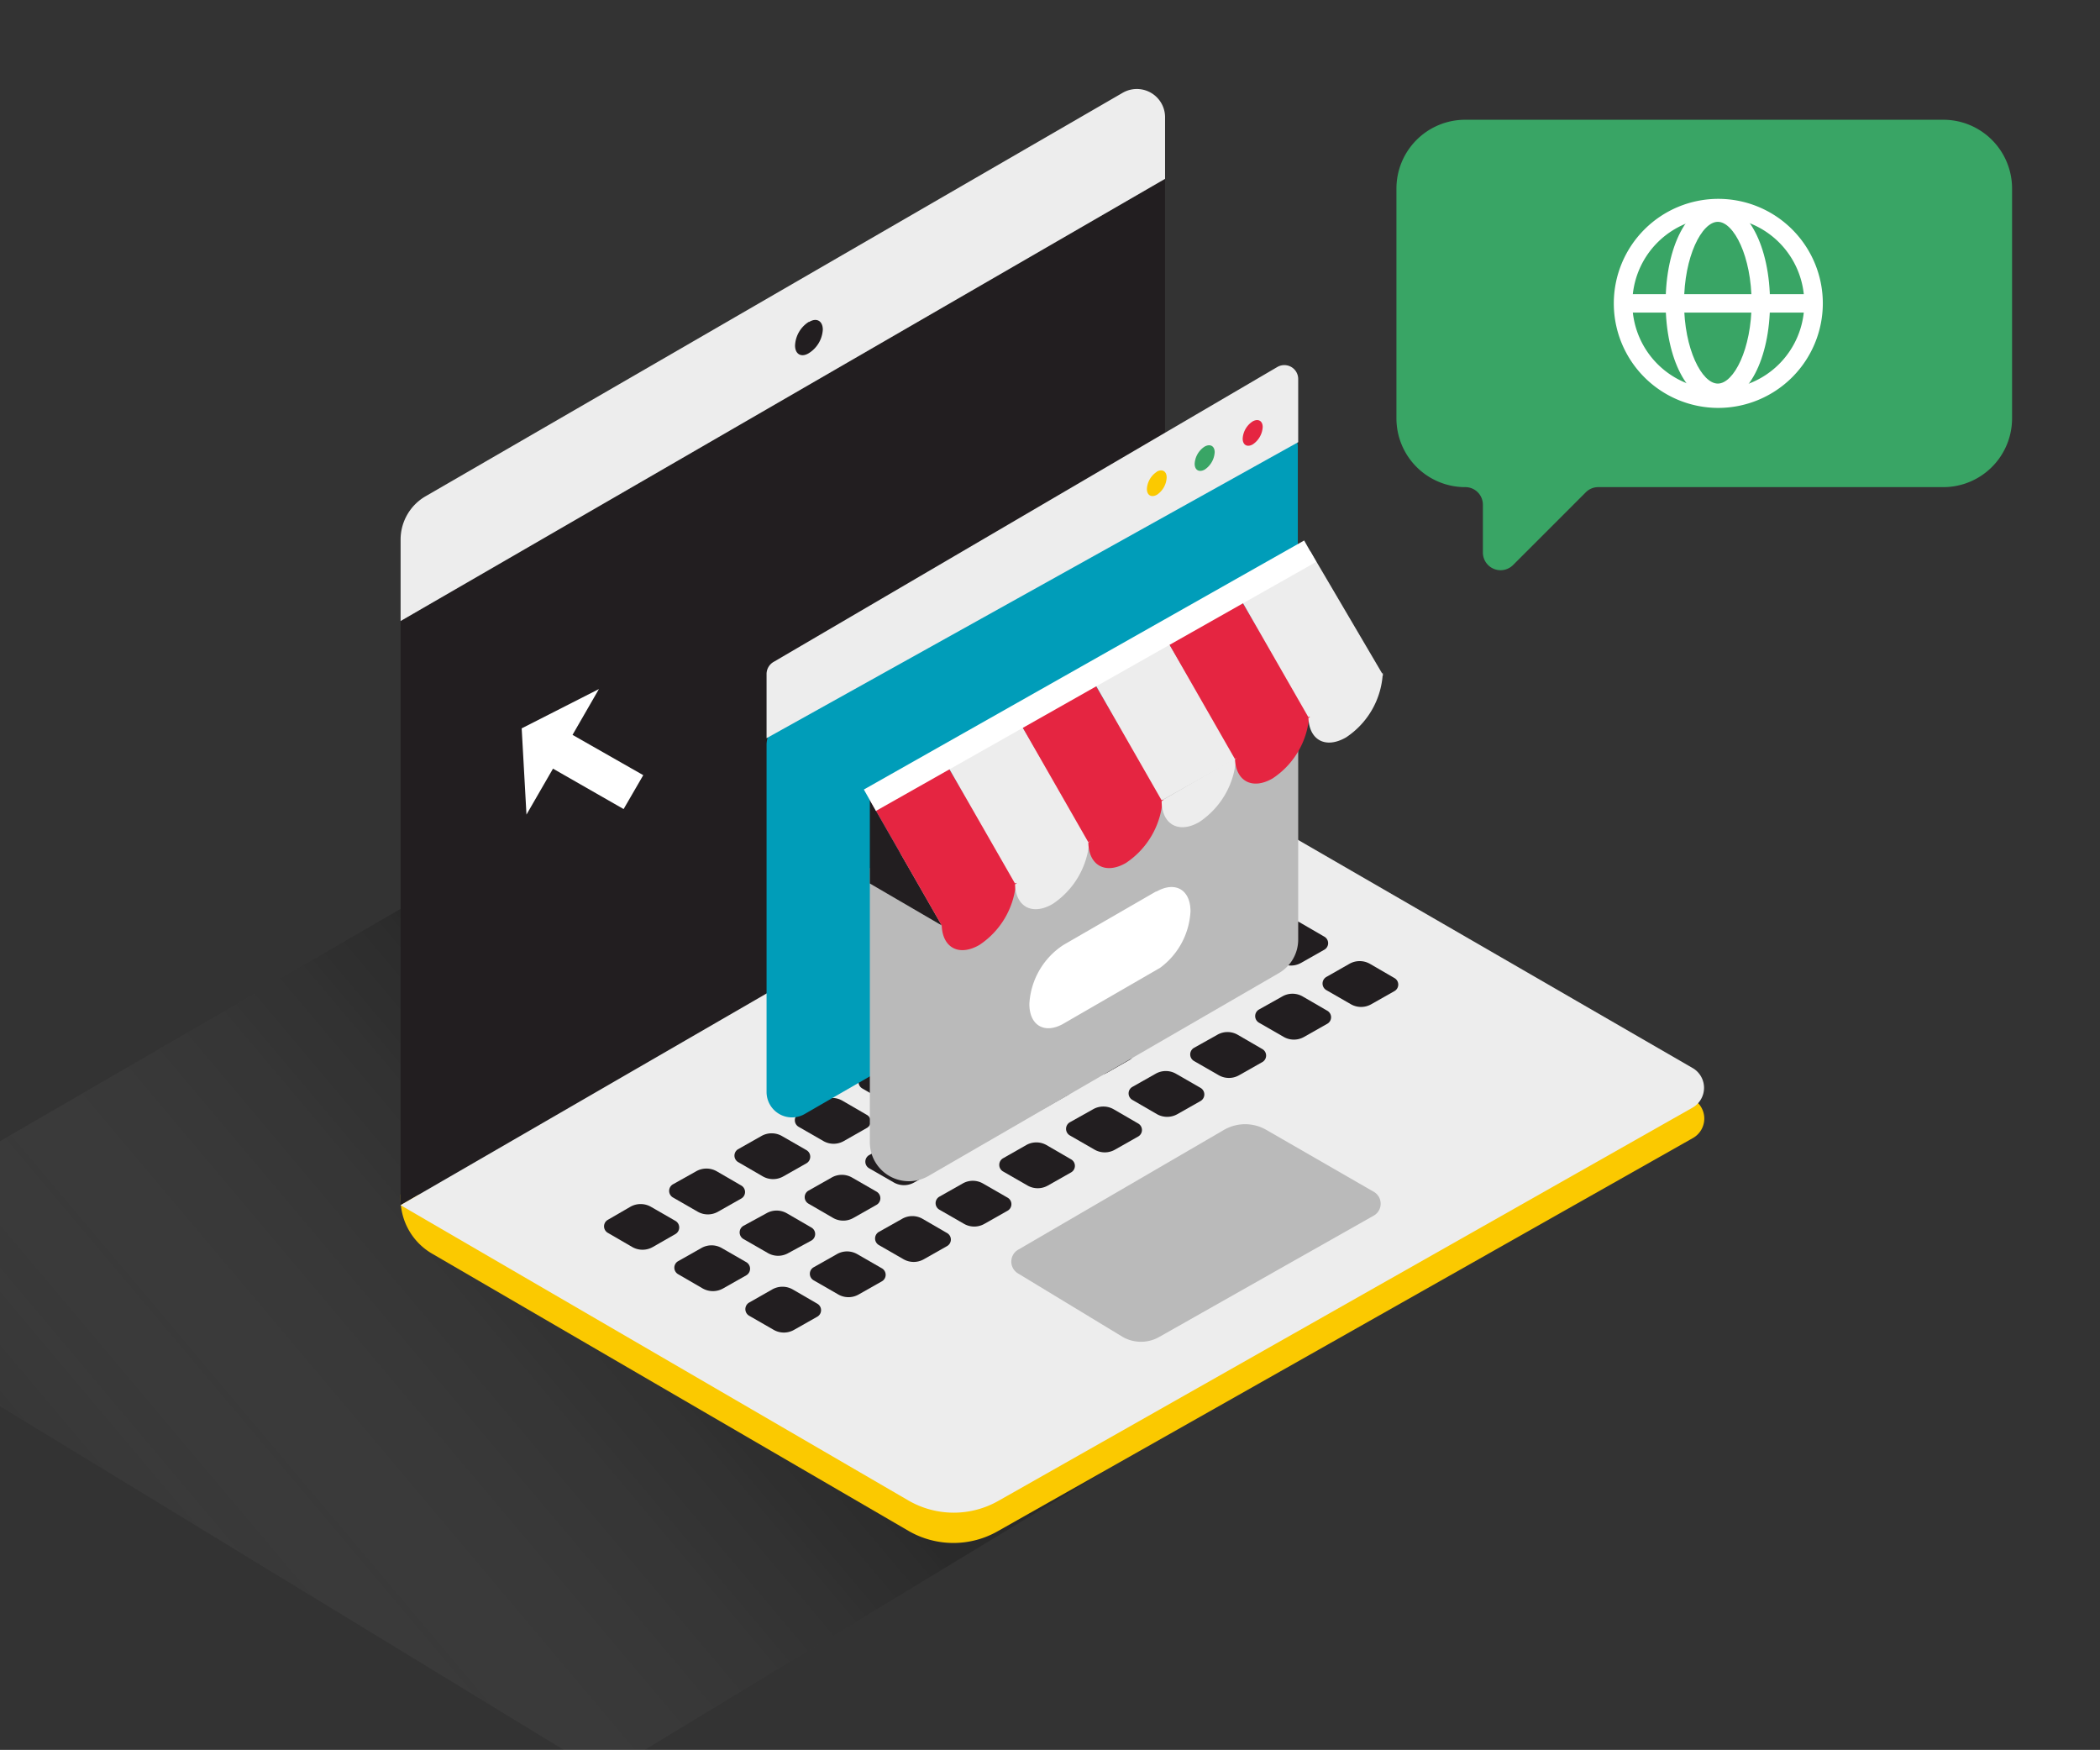
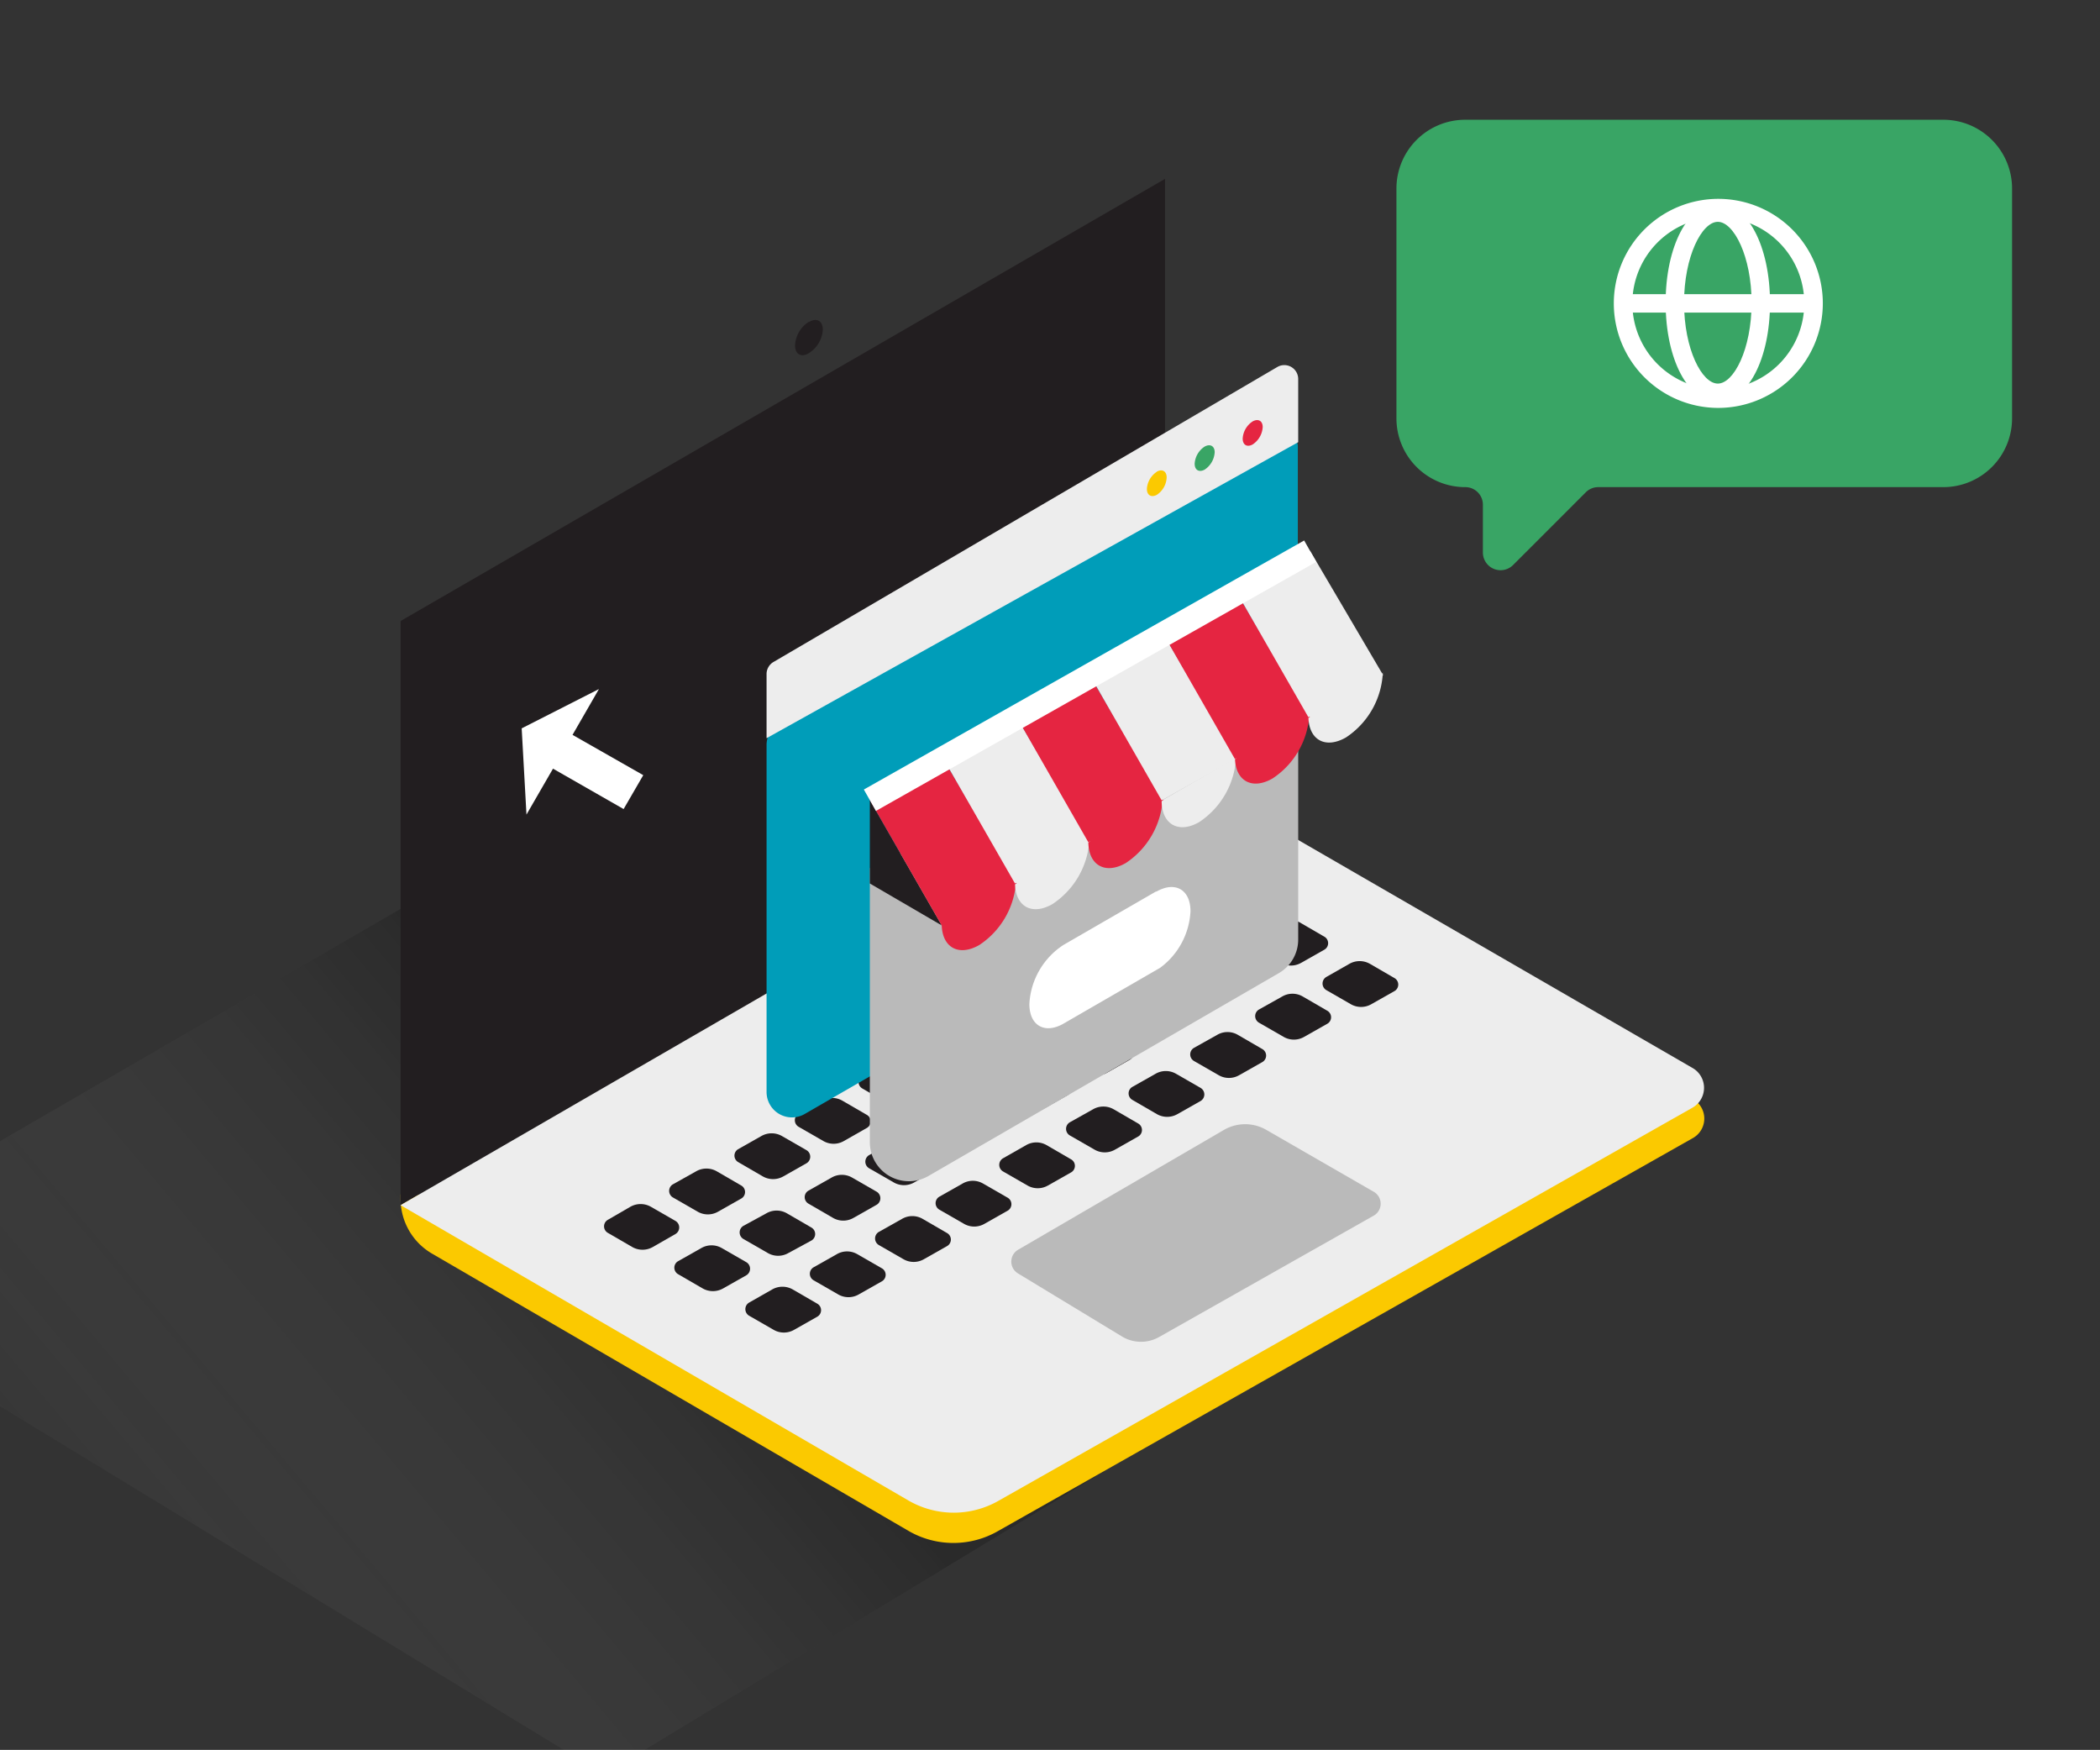
<svg xmlns="http://www.w3.org/2000/svg" viewBox="0 0 171 142.47">
  <rect x="0" y="0" width="171" height="142.47" fill="#333333" stroke="none" />
  <defs>
    <linearGradient id="linear-gradient" x1="5.42" y1="137.27" x2="52.66" y2="97.48" gradientUnits="userSpaceOnUse">
      <stop offset="0" stop-color="#fff" stop-opacity="0" />
      <stop offset="1" />
    </linearGradient>
    <clipPath id="clip-path">
      <polygon points="42.51 70.64 42.48 59.3 52.35 53.6 52.38 64.94 42.51 70.64" style="fill: none" />
    </clipPath>
    <clipPath id="clip-path-2">
      <polygon points="83.83 84.94 83.81 78.53 96.94 70.96 96.95 77.36 83.83 84.94" style="fill: none" />
    </clipPath>
  </defs>
  <title>555</title>
  <g style="isolation: isolate">
    <g id="Layer_1" data-name="Layer 1">
      <g>
        <path d="M158.25,9.75H119.31a5.6,5.6,0,0,0-5.6,5.6V34.06a5.6,5.6,0,0,0,5.6,5.6h0a1.43,1.43,0,0,1,1.44,1.44V45a1.44,1.44,0,0,0,2.46,1l5.92-5.92a1.42,1.42,0,0,1,1-.42h28.11a5.6,5.6,0,0,0,5.6-5.6V15.35A5.6,5.6,0,0,0,158.25,9.75Z" style="fill: #39a565" />
        <polyline points="38.89 70.36 -18.14 103.43 49.19 144.47 89.89 119.81 39.52 94.14" style="opacity: 0.17;mix-blend-mode: multiply;fill: url(#linear-gradient)" />
        <path d="M137.88,89.5l-43-24.92L38.15,97.39l-.28-.14H32.62v.36a5.15,5.15,0,0,0,2.57,4.46L74,124.65a7.29,7.29,0,0,0,7.27,0l56.59-32A1.82,1.82,0,0,0,137.88,89.5Z" style="fill: #fbc900" />
        <polygon points="32.62 50.56 32.62 98.12 94.87 62.12 94.87 14.56 32.62 50.56" style="fill: #221e20" />
-         <path d="M32.62,43.93v6.63l62.25-36v-5a2.3,2.3,0,0,0-3.46-2L34.66,40.4A4.08,4.08,0,0,0,32.62,43.93Z" style="fill: #ededed" />
        <path d="M32.62,98.12,74,122.18a7.36,7.36,0,0,0,7.32,0l56.5-32a1.86,1.86,0,0,0,0-3.23L94.87,62.12Z" style="fill: #ededed" />
        <g style="isolation: isolate">
          <path d="M65.85,26.21a2.4,2.4,0,0,0-1.11,1.92c0,.7.5,1,1.11.63A2.42,2.42,0,0,0,67,26.84c0-.71-.5-1-1.11-.63" style="fill: #221e20" />
        </g>
        <g>
          <g>
            <path d="M49.49,100.37l2,1.16a1.69,1.69,0,0,0,1.66,0L55,100.47a.62.62,0,0,0,0-1.07l-2-1.15a1.69,1.69,0,0,0-1.67,0L49.5,99.31A.61.61,0,0,0,49.49,100.37Z" style="fill: #221e20" />
            <path d="M54.81,97.5l2,1.15a1.67,1.67,0,0,0,1.66,0l1.89-1.07a.61.61,0,0,0,0-1.06l-2-1.16a1.69,1.69,0,0,0-1.67,0l-1.91,1.07A.62.62,0,0,0,54.81,97.5Z" style="fill: #221e20" />
            <path d="M60.12,94.62l2,1.16a1.69,1.69,0,0,0,1.66,0l1.89-1.07a.62.62,0,0,0,0-1.07l-2-1.15a1.69,1.69,0,0,0-1.67,0l-1.91,1.08A.61.61,0,0,0,60.12,94.62Z" style="fill: #221e20" />
            <path d="M65.05,91.75l2,1.15a1.67,1.67,0,0,0,1.66,0l1.88-1.07a.61.61,0,0,0,0-1.06l-2-1.16a1.69,1.69,0,0,0-1.67,0l-1.91,1.07A.62.62,0,0,0,65.05,91.75Z" style="fill: #221e20" />
            <path d="M70.22,88.62l2,1.16a1.69,1.69,0,0,0,1.66,0l1.89-1.07a.62.62,0,0,0,0-1.07l-2-1.15a1.67,1.67,0,0,0-1.66,0l-1.91,1.08A.61.61,0,0,0,70.22,88.62Z" style="fill: #221e20" />
            <path d="M75.68,85.71l2,1.15a1.67,1.67,0,0,0,1.66,0l1.89-1.07a.61.61,0,0,0,0-1.06l-2-1.16a1.66,1.66,0,0,0-1.67,0l-1.91,1.07A.62.62,0,0,0,75.68,85.71Z" style="fill: #221e20" />
            <path d="M80.76,82.81l2,1.15a1.67,1.67,0,0,0,1.66,0L86.3,82.9a.61.61,0,0,0,0-1.06l-2-1.15a1.66,1.66,0,0,0-1.67,0l-1.91,1.08A.61.61,0,0,0,80.76,82.81Z" style="fill: #221e20" />
            <path d="M85.78,79.64l2,1.16a1.69,1.69,0,0,0,1.66,0l1.89-1.07a.62.62,0,0,0,0-1.07l-2-1.15a1.69,1.69,0,0,0-1.67,0l-1.91,1.08A.61.61,0,0,0,85.78,79.64Z" style="fill: #221e20" />
            <path d="M91.07,76.53l2,1.15a1.67,1.67,0,0,0,1.66,0l1.89-1.07a.61.61,0,0,0,0-1.06l-2-1.16a1.69,1.69,0,0,0-1.67,0l-1.91,1.08A.62.62,0,0,0,91.07,76.53Z" style="fill: #221e20" />
            <path d="M96.57,73.87l2,1.15a1.67,1.67,0,0,0,1.66,0L102.11,74a.61.61,0,0,0,0-1.06l-2-1.16a1.69,1.69,0,0,0-1.67,0L96.57,72.8A.62.62,0,0,0,96.57,73.87Z" style="fill: #221e20" />
          </g>
          <g>
            <path d="M55.22,103.74l2,1.16a1.69,1.69,0,0,0,1.66,0l1.89-1.07a.62.62,0,0,0,0-1.07l-2-1.15a1.67,1.67,0,0,0-1.66,0l-1.91,1.08A.61.61,0,0,0,55.22,103.74Z" style="fill: #221e20" />
            <path d="M60.53,100.87l2,1.15a1.67,1.67,0,0,0,1.66,0L66.07,101a.61.61,0,0,0,0-1.06l-2-1.16a1.67,1.67,0,0,0-1.66,0L60.54,99.8A.62.62,0,0,0,60.53,100.87Z" style="fill: #221e20" />
            <path d="M65.84,98l2,1.16a1.67,1.67,0,0,0,1.65,0l1.89-1.07a.62.62,0,0,0,0-1.07l-2-1.15a1.67,1.67,0,0,0-1.66,0l-1.91,1.08A.61.61,0,0,0,65.84,98Z" style="fill: #221e20" />
            <path d="M70.78,95.12l2,1.15a1.67,1.67,0,0,0,1.66,0l1.89-1.07a.61.61,0,0,0,0-1.06l-2-1.16a1.67,1.67,0,0,0-1.66,0l-1.91,1.07A.62.62,0,0,0,70.78,95.12Z" style="fill: #221e20" />
            <path d="M76,92l2,1.16a1.69,1.69,0,0,0,1.66,0l1.89-1.07a.62.62,0,0,0,0-1.07l-2-1.15a1.69,1.69,0,0,0-1.67,0L76,90.93A.61.61,0,0,0,76,92Z" style="fill: #221e20" />
            <path d="M81.4,89.08l2,1.15a1.65,1.65,0,0,0,1.65,0l1.89-1.07a.61.61,0,0,0,0-1.06L85,87a1.64,1.64,0,0,0-1.66,0L81.41,88A.62.62,0,0,0,81.4,89.08Z" style="fill: #221e20" />
            <path d="M86.48,86.18l2,1.16a1.67,1.67,0,0,0,1.66,0L92,86.28a.62.62,0,0,0,0-1.07l-2-1.15a1.69,1.69,0,0,0-1.67,0l-1.91,1.08A.61.61,0,0,0,86.48,86.18Z" style="fill: #221e20" />
            <path d="M91.51,83l2,1.15a1.67,1.67,0,0,0,1.66,0l1.89-1.07a.61.61,0,0,0,0-1.06l-2-1.16a1.67,1.67,0,0,0-1.66,0L91.52,82A.62.62,0,0,0,91.51,83Z" style="fill: #221e20" />
            <path d="M96.8,79.9l2,1.15a1.67,1.67,0,0,0,1.66,0L102.34,80a.61.61,0,0,0,0-1.06l-2-1.16a1.64,1.64,0,0,0-1.66,0l-1.91,1.07A.62.62,0,0,0,96.8,79.9Z" style="fill: #221e20" />
            <path d="M102.29,77.24l2,1.15a1.67,1.67,0,0,0,1.66,0l1.89-1.07a.61.61,0,0,0,0-1.06l-2-1.16a1.64,1.64,0,0,0-1.66,0l-1.91,1.07A.62.62,0,0,0,102.29,77.24Z" style="fill: #221e20" />
          </g>
          <g>
            <path d="M61,107.12l2,1.15a1.67,1.67,0,0,0,1.66,0l1.89-1.07a.61.61,0,0,0,0-1.06l-2-1.16a1.69,1.69,0,0,0-1.67,0L61,106.05A.62.62,0,0,0,61,107.12Z" style="fill: #221e20" />
            <path d="M66.26,104.24l2,1.15a1.67,1.67,0,0,0,1.66,0l1.89-1.07a.61.61,0,0,0,0-1.06l-2-1.15a1.66,1.66,0,0,0-1.67,0l-1.91,1.08A.61.61,0,0,0,66.26,104.24Z" style="fill: #221e20" />
            <path d="M71.57,101.37l2,1.15a1.67,1.67,0,0,0,1.66,0l1.89-1.07a.61.61,0,0,0,0-1.06l-2-1.16a1.67,1.67,0,0,0-1.66,0l-1.92,1.08A.62.62,0,0,0,71.57,101.37Z" style="fill: #221e20" />
            <path d="M76.5,98.49l2,1.15a1.67,1.67,0,0,0,1.66,0l1.89-1.07a.61.61,0,0,0,0-1.06l-2-1.15a1.66,1.66,0,0,0-1.67,0l-1.91,1.08A.61.61,0,0,0,76.5,98.49Z" style="fill: #221e20" />
            <path d="M81.67,95.37l2,1.15a1.67,1.67,0,0,0,1.66,0l1.89-1.07a.61.61,0,0,0,0-1.06l-2-1.16a1.67,1.67,0,0,0-1.66,0L81.68,94.3A.62.62,0,0,0,81.67,95.37Z" style="fill: #221e20" />
            <path d="M87.13,92.45l2,1.15a1.67,1.67,0,0,0,1.66,0l1.89-1.07a.61.61,0,0,0,0-1.06l-2-1.16a1.69,1.69,0,0,0-1.67,0l-1.91,1.07A.62.62,0,0,0,87.13,92.45Z" style="fill: #221e20" />
            <path d="M92.21,89.55l2,1.16a1.69,1.69,0,0,0,1.66,0l1.89-1.07a.62.62,0,0,0,0-1.07l-2-1.15a1.67,1.67,0,0,0-1.66,0l-1.91,1.08A.61.61,0,0,0,92.21,89.55Z" style="fill: #221e20" />
            <path d="M97.24,86.39l2,1.15a1.67,1.67,0,0,0,1.66,0l1.89-1.07a.61.61,0,0,0,0-1.06l-2-1.16a1.66,1.66,0,0,0-1.67,0l-1.91,1.07A.62.62,0,0,0,97.24,86.39Z" style="fill: #221e20" />
            <path d="M102.53,83.27l2,1.15a1.67,1.67,0,0,0,1.66,0l1.89-1.07a.61.61,0,0,0,0-1.06l-2-1.16a1.66,1.66,0,0,0-1.67,0l-1.91,1.07A.62.62,0,0,0,102.53,83.27Z" style="fill: #221e20" />
            <path d="M108,80.61l2,1.15a1.67,1.67,0,0,0,1.66,0l1.89-1.07a.61.61,0,0,0,0-1.06l-2-1.16a1.69,1.69,0,0,0-1.67,0L108,79.54A.62.62,0,0,0,108,80.61Z" style="fill: #221e20" />
          </g>
        </g>
        <path d="M99.65,92,82.9,101.75a1.12,1.12,0,0,0,0,1.93l8.51,5.16a3,3,0,0,0,3,0L111.81,99a1.12,1.12,0,0,0,0-2L103.13,92A3.44,3.44,0,0,0,99.65,92Z" style="fill: #bababa" />
        <g style="isolation: isolate">
          <g style="clip-path: url(#clip-path)">
            <polyline points="42.48 59.3 42.87 66.32 45.03 62.58 50.78 65.87 52.38 63.11 46.62 59.83 48.77 56.1 42.48 59.3" style="fill: #fff" />
          </g>
        </g>
        <g>
          <g>
            <path d="M62.42,60.66V88.9a2.07,2.07,0,0,0,3.1,1.8l39.16-22.61a2.06,2.06,0,0,0,1-1.79V36.38a1.24,1.24,0,0,0-1.87-1.08L63.44,58.87A2.07,2.07,0,0,0,62.42,60.66Z" style="fill: #009db9" />
            <path d="M62.42,54.9v5.2L105.71,36V30.88a1.13,1.13,0,0,0-1.7-1l-41,24A1.14,1.14,0,0,0,62.42,54.9Z" style="fill: #ededed" />
            <g>
              <g style="isolation: isolate">
                <path d="M94.2,38.41a1.79,1.79,0,0,0-.81,1.4c0,.52.37.72.82.47A1.79,1.79,0,0,0,95,38.87c0-.51-.37-.72-.82-.46" style="fill: #fbc900" />
              </g>
              <g style="isolation: isolate">
                <path d="M98.09,36.36a1.79,1.79,0,0,0-.81,1.4c0,.52.37.72.82.47a1.82,1.82,0,0,0,.81-1.41c0-.51-.37-.71-.82-.46" style="fill: #39a565" />
              </g>
              <g style="isolation: isolate">
                <path d="M102,34.31a1.79,1.79,0,0,0-.81,1.4c0,.52.37.73.82.47a1.82,1.82,0,0,0,.81-1.41c0-.51-.37-.71-.82-.46" style="fill: #e52541" />
              </g>
            </g>
            <path d="M70.83,70.68V93a3.18,3.18,0,0,0,4.76,2.75l28.54-16.52a3.15,3.15,0,0,0,1.58-2.74V53.1" style="fill: #bababa" />
            <g style="isolation: isolate">
              <g style="clip-path: url(#clip-path-2)">
                <path d="M94.15,72.57,86.6,76.93a6.12,6.12,0,0,0-2.78,4.81c0,1.77,1.26,2.48,2.8,1.59L94.17,79a6.1,6.1,0,0,0,2.77-4.81c0-1.76-1.25-2.48-2.79-1.59" style="fill: #fff" />
              </g>
            </g>
          </g>
          <g>
            <polygon points="76.68 75.34 70.83 71.93 70.83 65.14 76.68 75.34" style="fill: #221e20" />
            <g style="isolation: isolate">
              <path d="M82.77,71.68,76.68,75.2c0,1.93,1.37,2.71,3.06,1.74a6.68,6.68,0,0,0,3-5.26" style="fill: #e52541" />
            </g>
            <g style="isolation: isolate">
              <path d="M88.75,68.34l-6.1,3.52c0,1.94,1.37,2.72,3.06,1.74a6.71,6.71,0,0,0,3-5.26" style="fill: #ededed" />
            </g>
            <g style="isolation: isolate">
              <path d="M94.72,65l-6.1,3.52c0,1.93,1.38,2.71,3.06,1.74a6.74,6.74,0,0,0,3-5.26" style="fill: #e52541" />
            </g>
            <g style="isolation: isolate">
              <path d="M100.69,61.67l-6.1,3.52c0,1.93,1.38,2.71,3.06,1.74a6.72,6.72,0,0,0,3-5.26" style="fill: #ededed" />
            </g>
            <g style="isolation: isolate">
              <path d="M106.66,58.12l-6.1,3.52c0,1.93,1.38,2.71,3.06,1.74a6.67,6.67,0,0,0,3-5.26" style="fill: #e52541" />
            </g>
            <g style="isolation: isolate">
              <path d="M112.63,54.78l-6.09,3.52c0,1.93,1.37,2.71,3.06,1.74a6.68,6.68,0,0,0,3-5.26" style="fill: #ededed" />
            </g>
            <g>
              <polygon points="70.83 65.14 76.68 75.34 82.78 71.92 76.82 61.8 70.83 65.14" style="fill: #e52541" />
              <polygon points="76.8 61.73 82.65 71.93 88.75 68.51 82.79 58.39 76.8 61.73" style="fill: #ededed" />
            </g>
            <g>
              <polygon points="82.78 58.37 88.62 68.57 94.72 65.15 88.76 55.03 82.78 58.37" style="fill: #e52541" />
              <polygon points="88.75 54.96 94.59 65.16 100.69 61.74 94.73 51.62 88.75 54.96" style="fill: #ededed" />
            </g>
            <g>
              <polygon points="94.72 51.6 100.56 61.8 106.66 58.38 100.71 48.26 94.72 51.6" style="fill: #e52541" />
              <polygon points="100.69 48.19 106.54 58.39 112.63 54.97 106.68 44.85 100.69 48.19" style="fill: #ededed" />
            </g>
            <rect x="68.16" y="54" width="41.19" height="2" transform="translate(-15.57 50.83) rotate(-29.49)" style="fill: #fff" />
          </g>
        </g>
        <g>
          <path d="M139.92,33.21a8.51,8.51,0,1,1,8.51-8.51A8.52,8.52,0,0,1,139.92,33.21Zm0-15.52a7,7,0,1,0,7,7A7,7,0,0,0,139.92,17.69Z" style="fill: #fff" />
          <rect x="131.56" y="23.95" width="15.52" height="1.5" style="fill: #fff" />
          <path d="M139.88,32.73c-2.42,0-4.25-3.47-4.25-8.08s1.83-8.09,4.25-8.09,4.25,3.48,4.25,8.09S142.3,32.73,139.88,32.73Zm0-14.67c-1.3,0-2.75,2.82-2.75,6.59s1.45,6.58,2.75,6.58,2.75-2.81,2.75-6.58S141.18,18.06,139.88,18.06Z" style="fill: #fff" />
        </g>
      </g>
    </g>
  </g>
</svg>